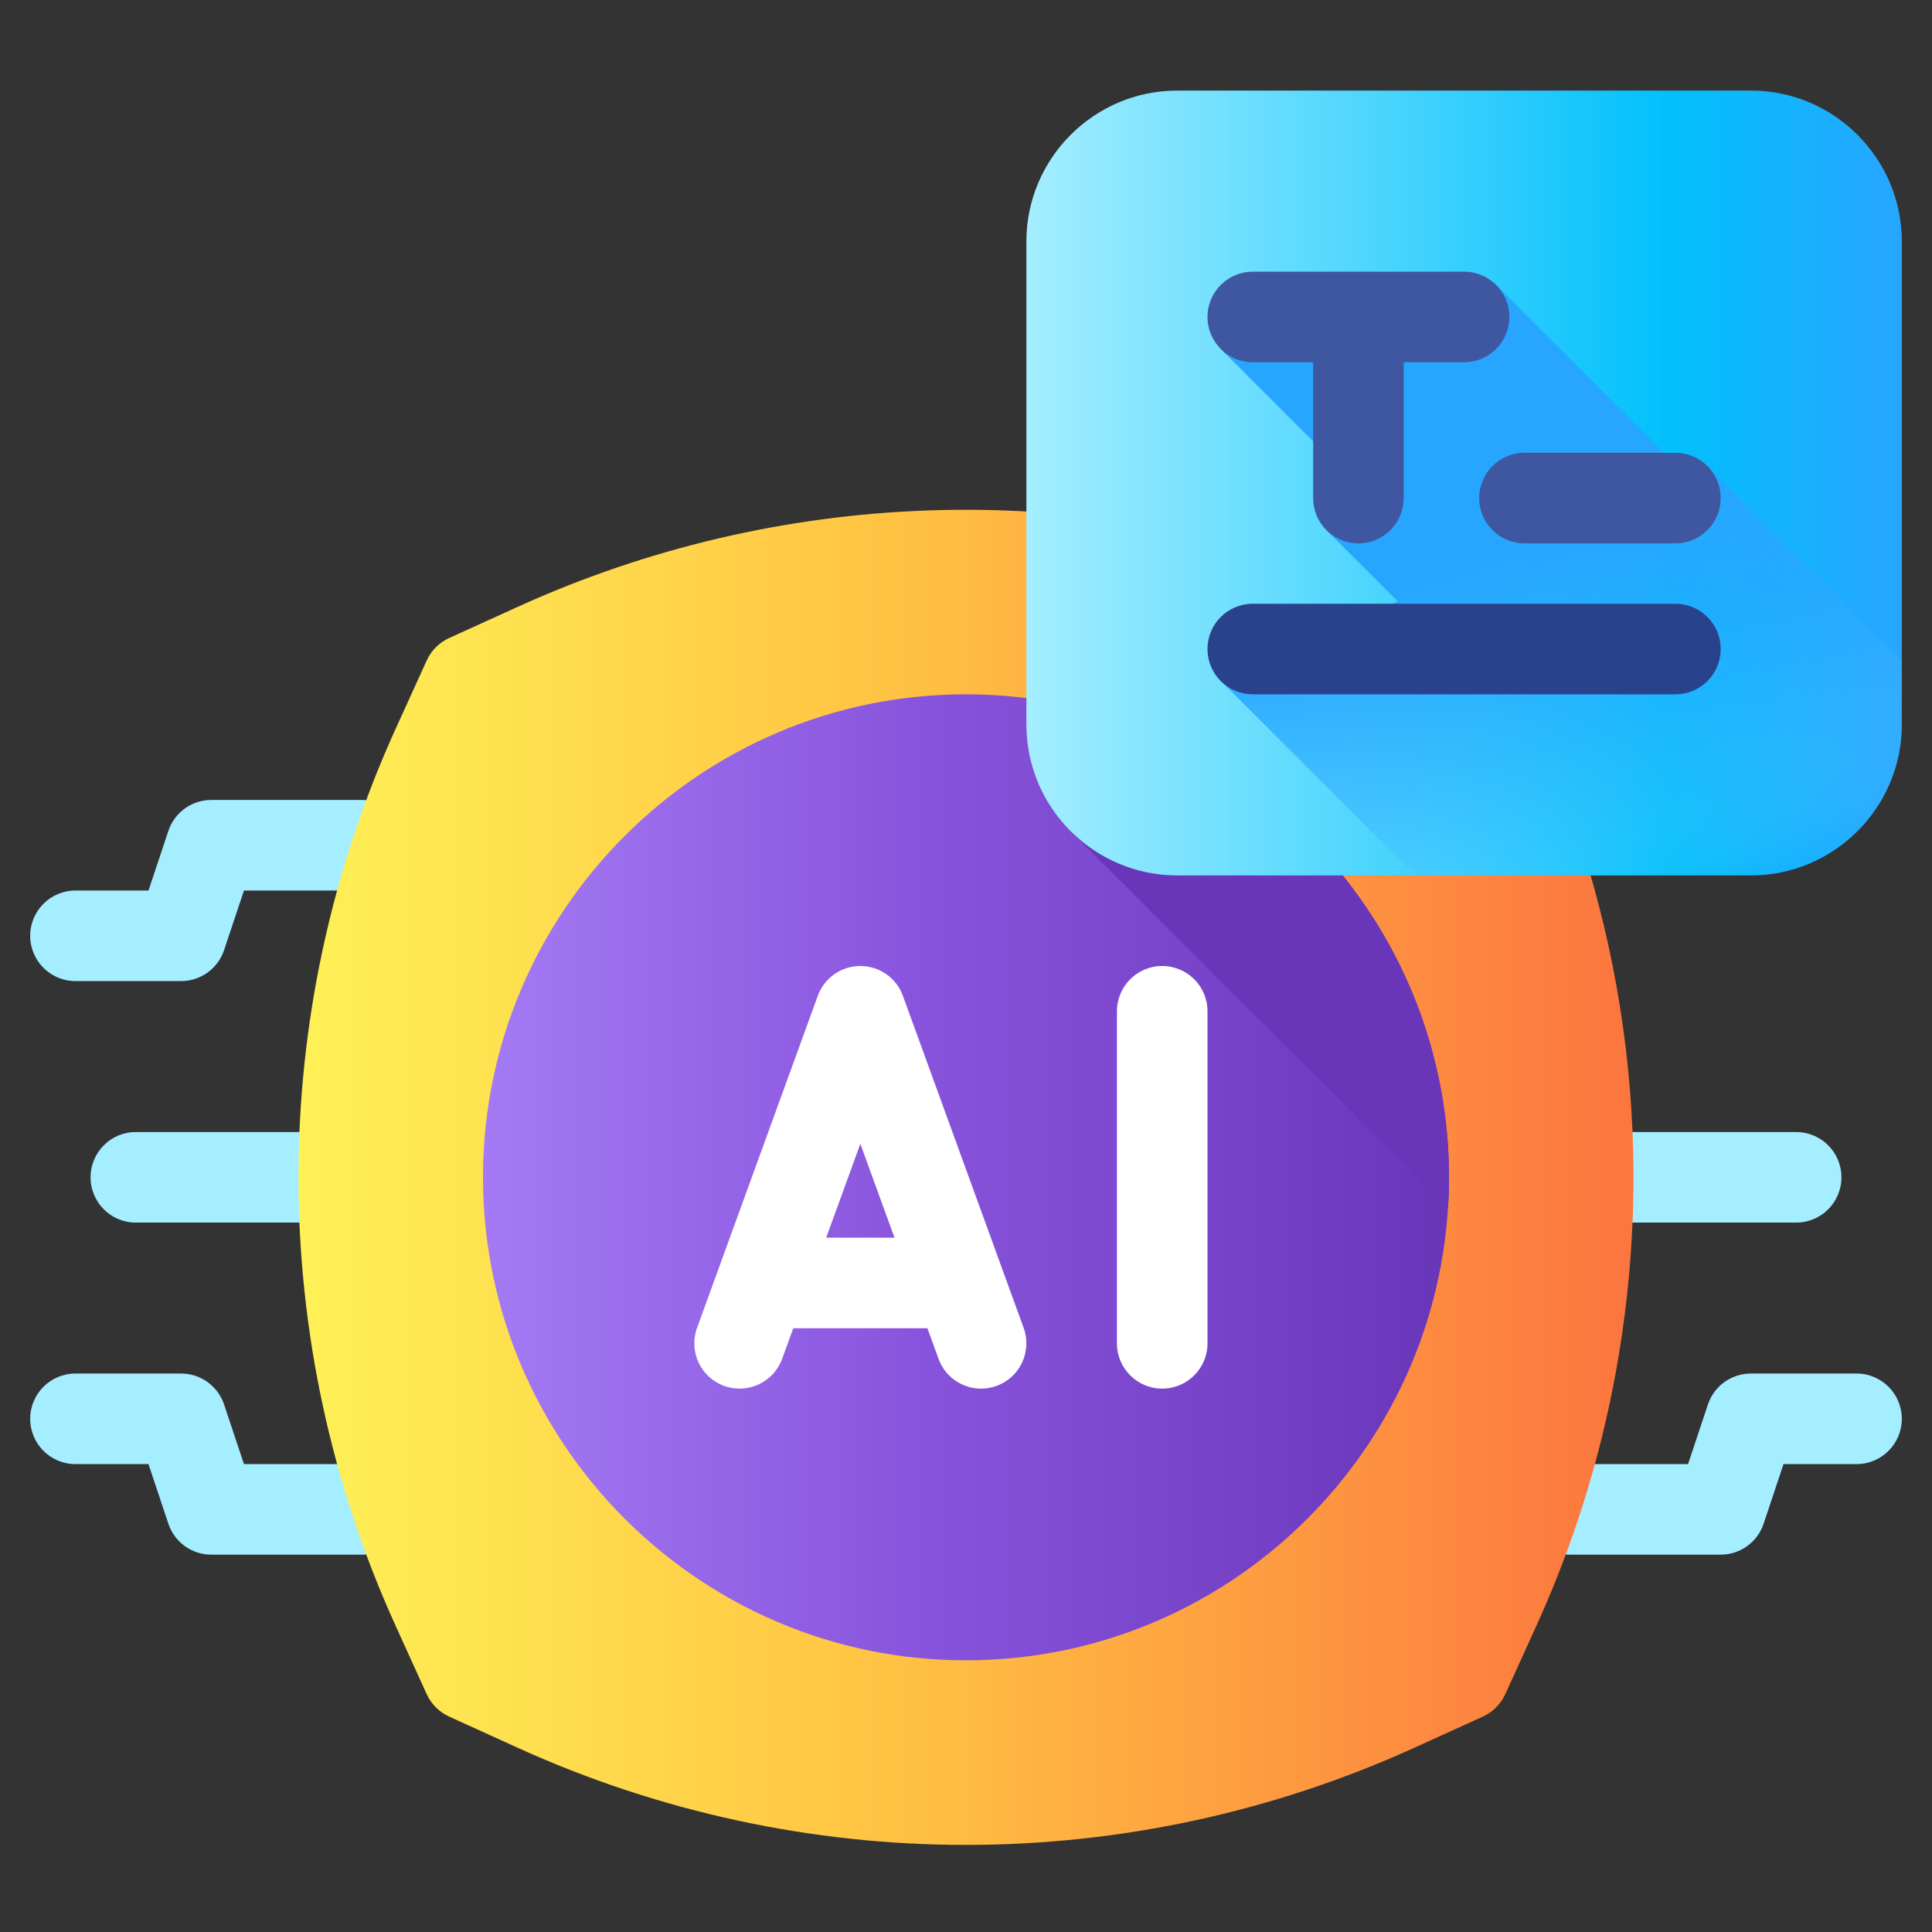
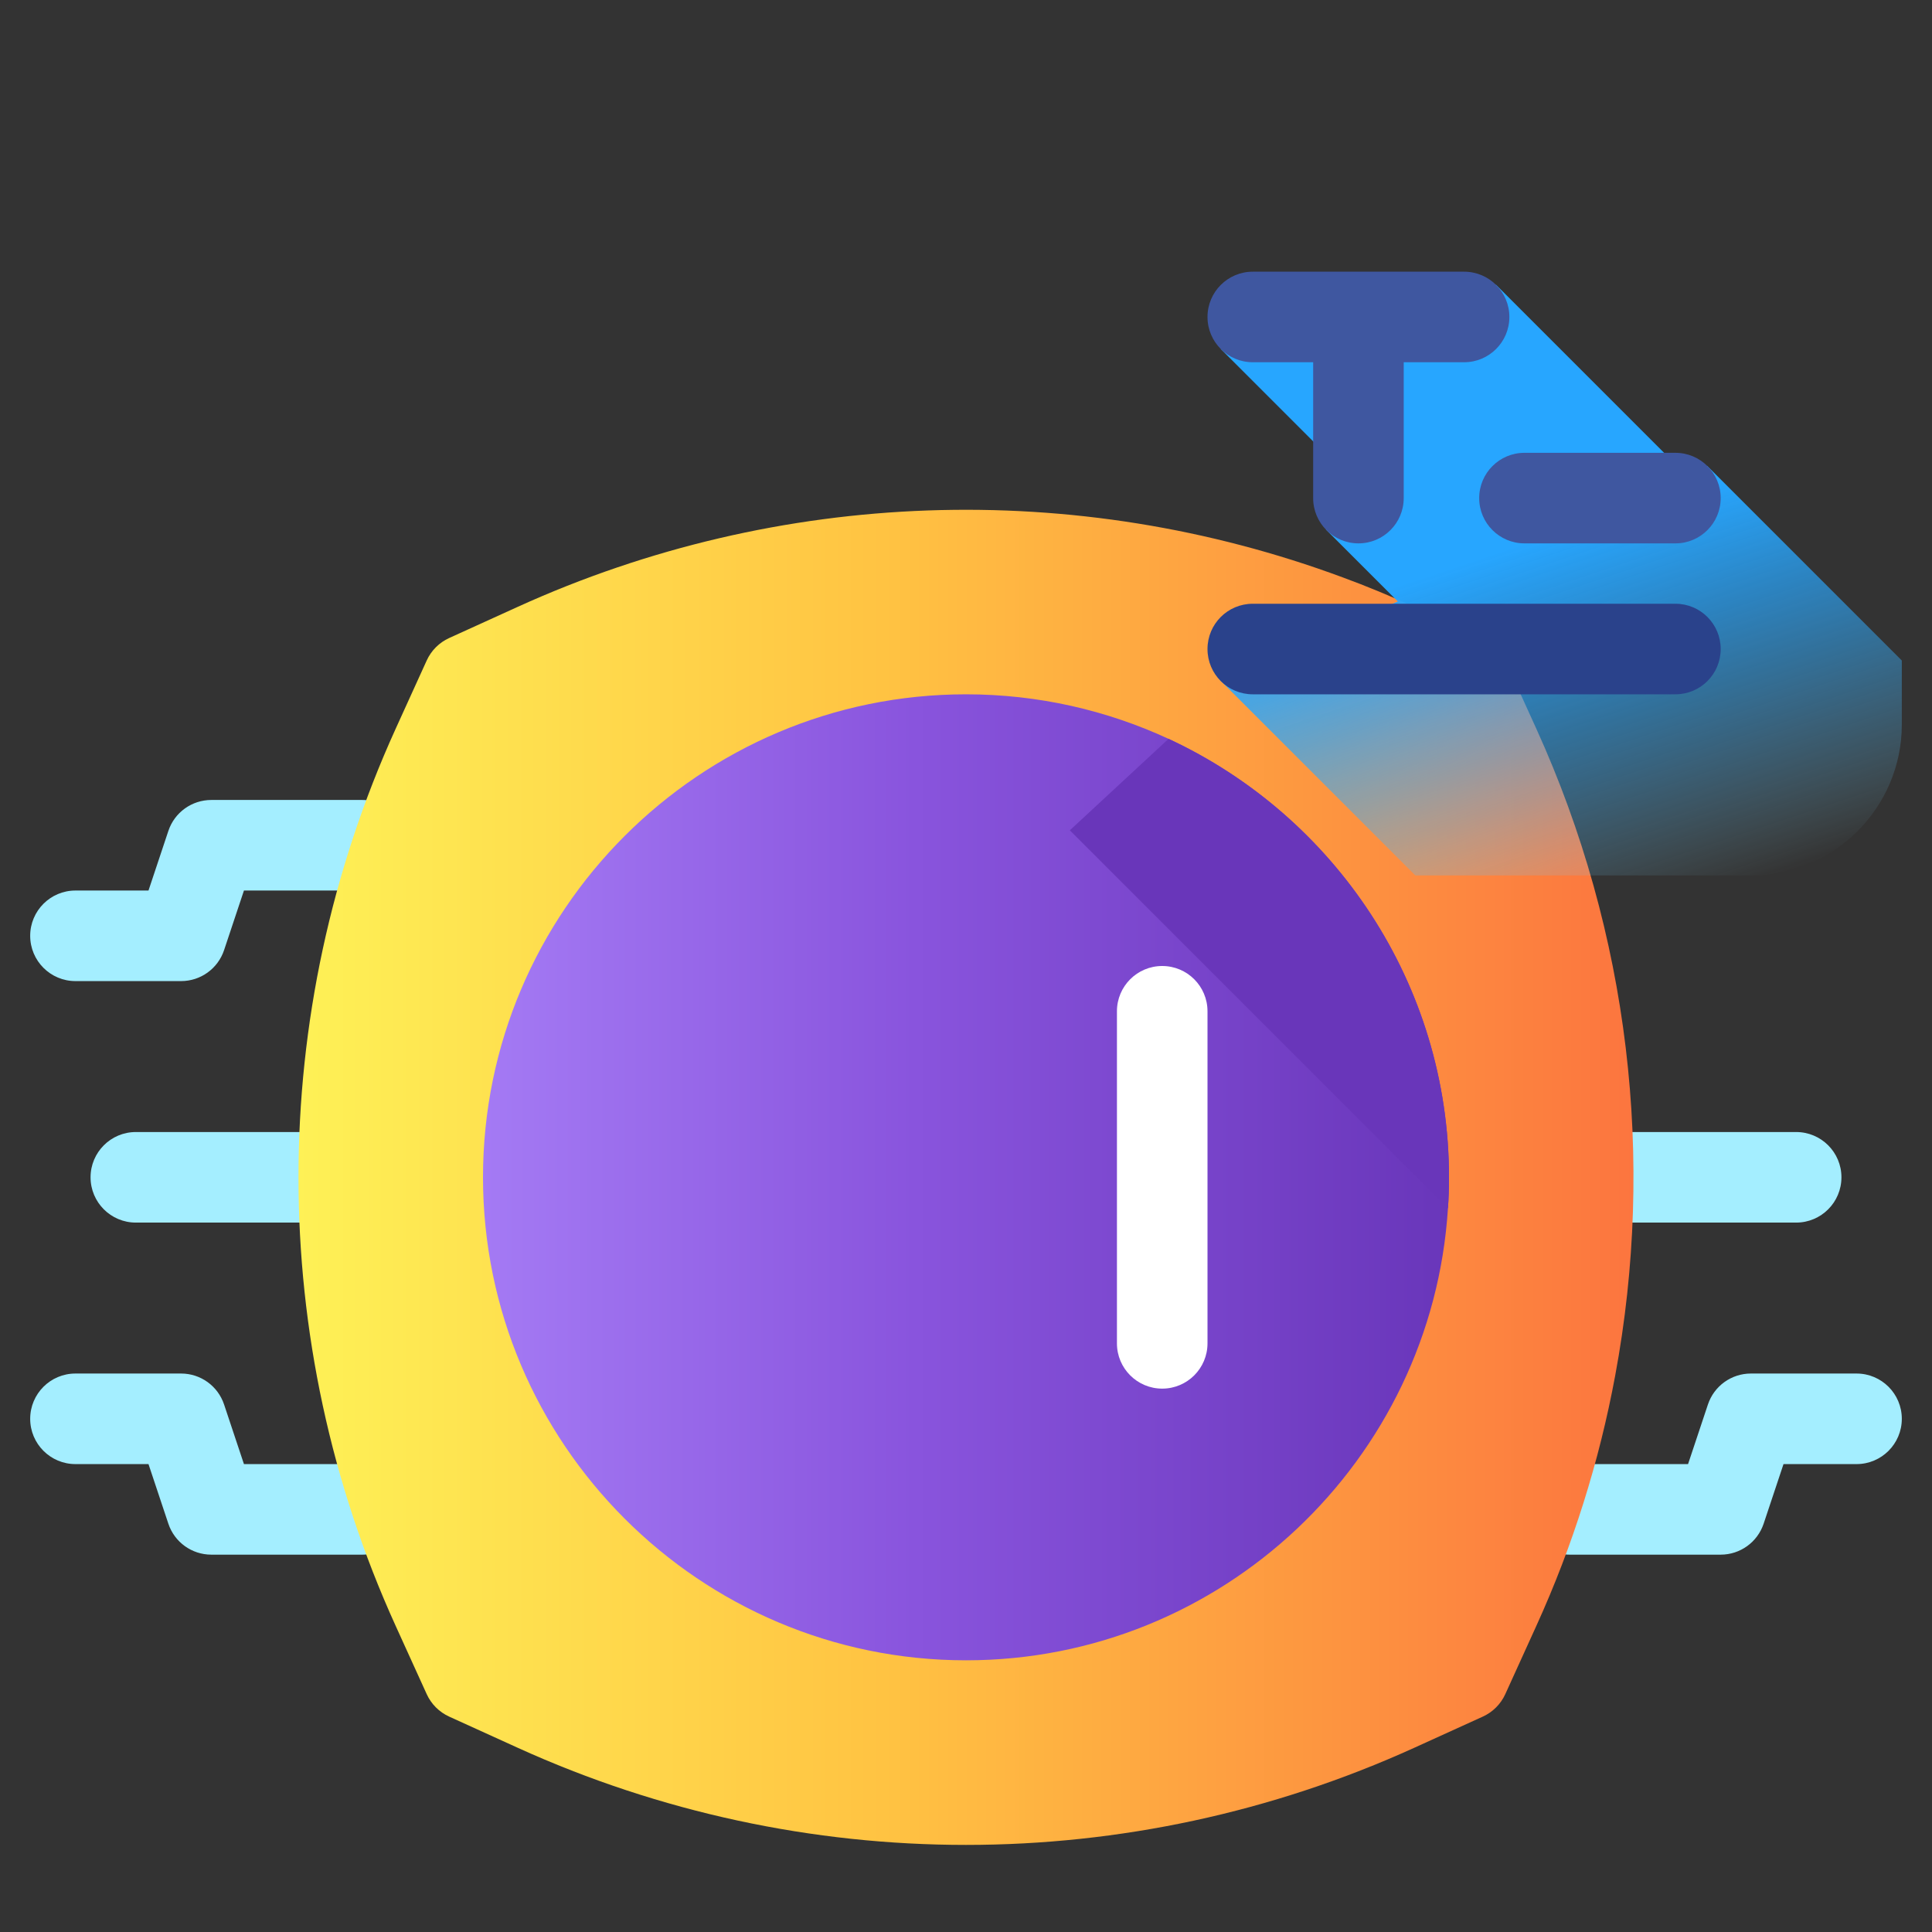
<svg xmlns="http://www.w3.org/2000/svg" viewBox="0 0 128 128">
  <rect x="0" y="0" width="128" height="128" fill="#333333" stroke="none" />
  <linearGradient id="SVGID_1_" gradientUnits="userSpaceOnUse" x1="19.775" x2="108.222" y1="78.002" y2="78.002">
    <stop offset="0" stop-color="#fef156" />
    <stop offset=".447" stop-color="#ffc242" />
    <stop offset="1" stop-color="#fc753f" />
  </linearGradient>
  <linearGradient id="SVGID_00000151524190457507237910000013584467559134138249_" gradientUnits="userSpaceOnUse" x1="32" x2="96" y1="78" y2="78">
    <stop offset="0" stop-color="#a47af4" />
    <stop offset=".447" stop-color="#8954dd" />
    <stop offset="1" stop-color="#6936ba" />
  </linearGradient>
  <linearGradient id="SVGID_00000068660752277070260490000010230140936635521441_" gradientUnits="userSpaceOnUse" x1="68" x2="126" y1="32" y2="32">
    <stop offset="0" stop-color="#a4eeff" />
    <stop offset=".732" stop-color="#02c0fc" />
    <stop offset="1" stop-color="#27a6ff" />
  </linearGradient>
  <linearGradient id="SVGID_00000010302843778941903640000000959482546892744126_" gradientUnits="userSpaceOnUse" x1="108.923" x2="94.737" y1="60.911" y2="18.487">
    <stop offset="0" stop-color="#a4eeff" stop-opacity="0" />
    <stop offset=".039" stop-color="#8adfff" stop-opacity=".067" />
    <stop offset=".094" stop-color="#6bcdff" stop-opacity=".162" />
    <stop offset=".155" stop-color="#52bfff" stop-opacity=".266" />
    <stop offset=".223" stop-color="#3fb4ff" stop-opacity=".383" />
    <stop offset=".302" stop-color="#31acff" stop-opacity=".517" />
    <stop offset=".401" stop-color="#29a7ff" stop-opacity=".686" />
    <stop offset=".584" stop-color="#27a6ff" />
  </linearGradient>
  <g id="Layer_1" />
  <g id="Generate_Text">
    <g fill="#a4eeff">
      <path d="m12 65h-7c-1.657 0-3-1.343-3-3s1.343-3 3-3h4.838l1.316-3.948c.408-1.226 1.555-2.052 2.846-2.052h10c1.657 0 3 1.343 3 3s-1.343 3-3 3h-7.838l-1.316 3.948c-.409 1.226-1.555 2.052-2.846 2.052z" />
      <path d="m24 103h-10c-1.291 0-2.438-.826-2.846-2.052l-1.316-3.948h-4.838c-1.657 0-3-1.343-3-3s1.343-3 3-3h7c1.291 0 2.437.826 2.846 2.052l1.316 3.948h7.838c1.657 0 3 1.343 3 3s-1.343 3-3 3z" />
      <path d="m22 81h-13c-1.657 0-3-1.343-3-3s1.343-3 3-3h13c1.657 0 3 1.343 3 3s-1.343 3-3 3z" />
      <path d="m114 103h-10c-1.657 0-3-1.343-3-3s1.343-3 3-3h7.838l1.316-3.948c.408-1.226 1.555-2.052 2.846-2.052h7c1.657 0 3 1.343 3 3s-1.343 3-3 3h-4.838l-1.316 3.948c-.409 1.226-1.555 2.052-2.846 2.052z" />
      <path d="m119 81h-13c-1.657 0-3-1.343-3-3s1.343-3 3-3h13c1.657 0 3 1.343 3 3s-1.343 3-3 3z" />
    </g>
    <path d="m107.01 91.14c-1.05 5.66-2.79 11.23-5.22 16.57l-2.06 4.53c-.3.66-.83 1.19-1.49 1.49l-4.53 2.06c-9.44 4.29-19.58 6.44-29.71 6.44-10.14 0-20.27-2.15-29.71-6.44l-4.53-2.06c-.66-.3-1.19-.83-1.49-1.49l-2.06-4.53c-8.58-18.88-8.58-40.54 0-59.42l2.06-4.53c.3-.66.83-1.19 1.49-1.49l4.53-2.06c17.31-7.87 36.96-8.52 54.66-1.96 1.61.59 3.19 1.25 4.76 1.96l4.53 2.06c.66.3 1.19.83 1.49 1.49l2.06 4.53c6.15 13.54 7.89 28.5 5.22 42.85z" fill="url(#SVGID_1_)" />
    <path d="m96 78c0 .69-.02 1.38-.07 2.06-1.06 16.69-14.98 29.94-31.93 29.94-17.64 0-32-14.36-32-32s14.36-32 32-32c4.79 0 9.33 1.06 13.42 2.95 10.96 5.09 18.58 16.2 18.58 29.05z" fill="url(#SVGID_00000151524190457507237910000013584467559134138249_)" />
    <path d="m96 78c0 .69-.02 1.38-.07 2.06l-25.05-25.05 6.54-6.06c10.96 5.09 18.58 16.2 18.58 29.05z" fill="#6936ba" />
-     <path d="m59.819 65.975c-.43-1.186-1.557-1.975-2.819-1.975s-2.389.789-2.819 1.975l-8 22c-.566 1.558.237 3.278 1.794 3.845 1.557.563 3.277-.237 3.845-1.794l.736-2.026h8.888l.737 2.025c.443 1.219 1.594 1.976 2.819 1.976.341 0 .687-.059 1.025-.182 1.557-.566 2.36-2.287 1.794-3.845zm-5.081 16.025 2.262-6.222 2.262 6.222z" fill="#fff" />
    <path d="m77 64c-1.657 0-3 1.343-3 3v22c0 1.657 1.343 3 3 3s3-1.343 3-3v-22c0-1.657-1.343-3-3-3z" fill="#fff" />
-     <path d="m126 16v32c0 5.51-4.49 10-10 10h-38c-5.51 0-10-4.49-10-10v-32c0-5.51 4.49-10 10-10h38c5.51 0 10 4.49 10 10z" fill="url(#SVGID_00000068660752277070260490000010230140936635521441_)" />
    <path d="m126 43.76v4.24c0 5.51-4.49 10-10 10h-22.23l-12.97-12.97 11.81-5.18-4.76-4.76 2.05-2.95-9.02-9.02 18.24-4.25 12.61 12.61 1.38-.61z" fill="url(#SVGID_00000010302843778941903640000000959482546892744126_)" />
    <path d="m83 24h4v9c0 1.657 1.343 3 3 3s3-1.343 3-3v-9h4c1.657 0 3-1.343 3-3s-1.343-3-3-3h-14c-1.657 0-3 1.343-3 3s1.343 3 3 3z" fill="#3f57a0" />
    <path d="m98 33c0 1.657 1.343 3 3 3h10c1.657 0 3-1.343 3-3s-1.343-3-3-3h-10c-1.657 0-3 1.343-3 3z" fill="#3f57a0" />
    <path d="m114 43c0 1.66-1.34 3-3 3h-28c-1.66 0-3-1.34-3-3s1.34-3 3-3h28c1.66 0 3 1.34 3 3z" fill="#2a428b" />
  </g>
  <g id="Generate_Image" />
  <g id="View" />
  <g id="Robot_Arm" />
  <g id="Chat_Bot" />
  <g id="Generate_Video" />
  <g id="Network" />
  <g id="Protection" />
  <g id="Smartwatch" />
  <g id="Smarthome" />
  <g id="Smart_car" />
  <g id="VR" />
  <g id="Eye" />
  <g id="Smart_Eyeglass" />
  <g id="Brain" />
  <g id="Robot" />
  <g id="Holographic" />
  <g id="Ai" />
  <g id="Chip" />
  <g id="Brain_AI" />
  <g id="Layer_22" display="none" />
</svg>